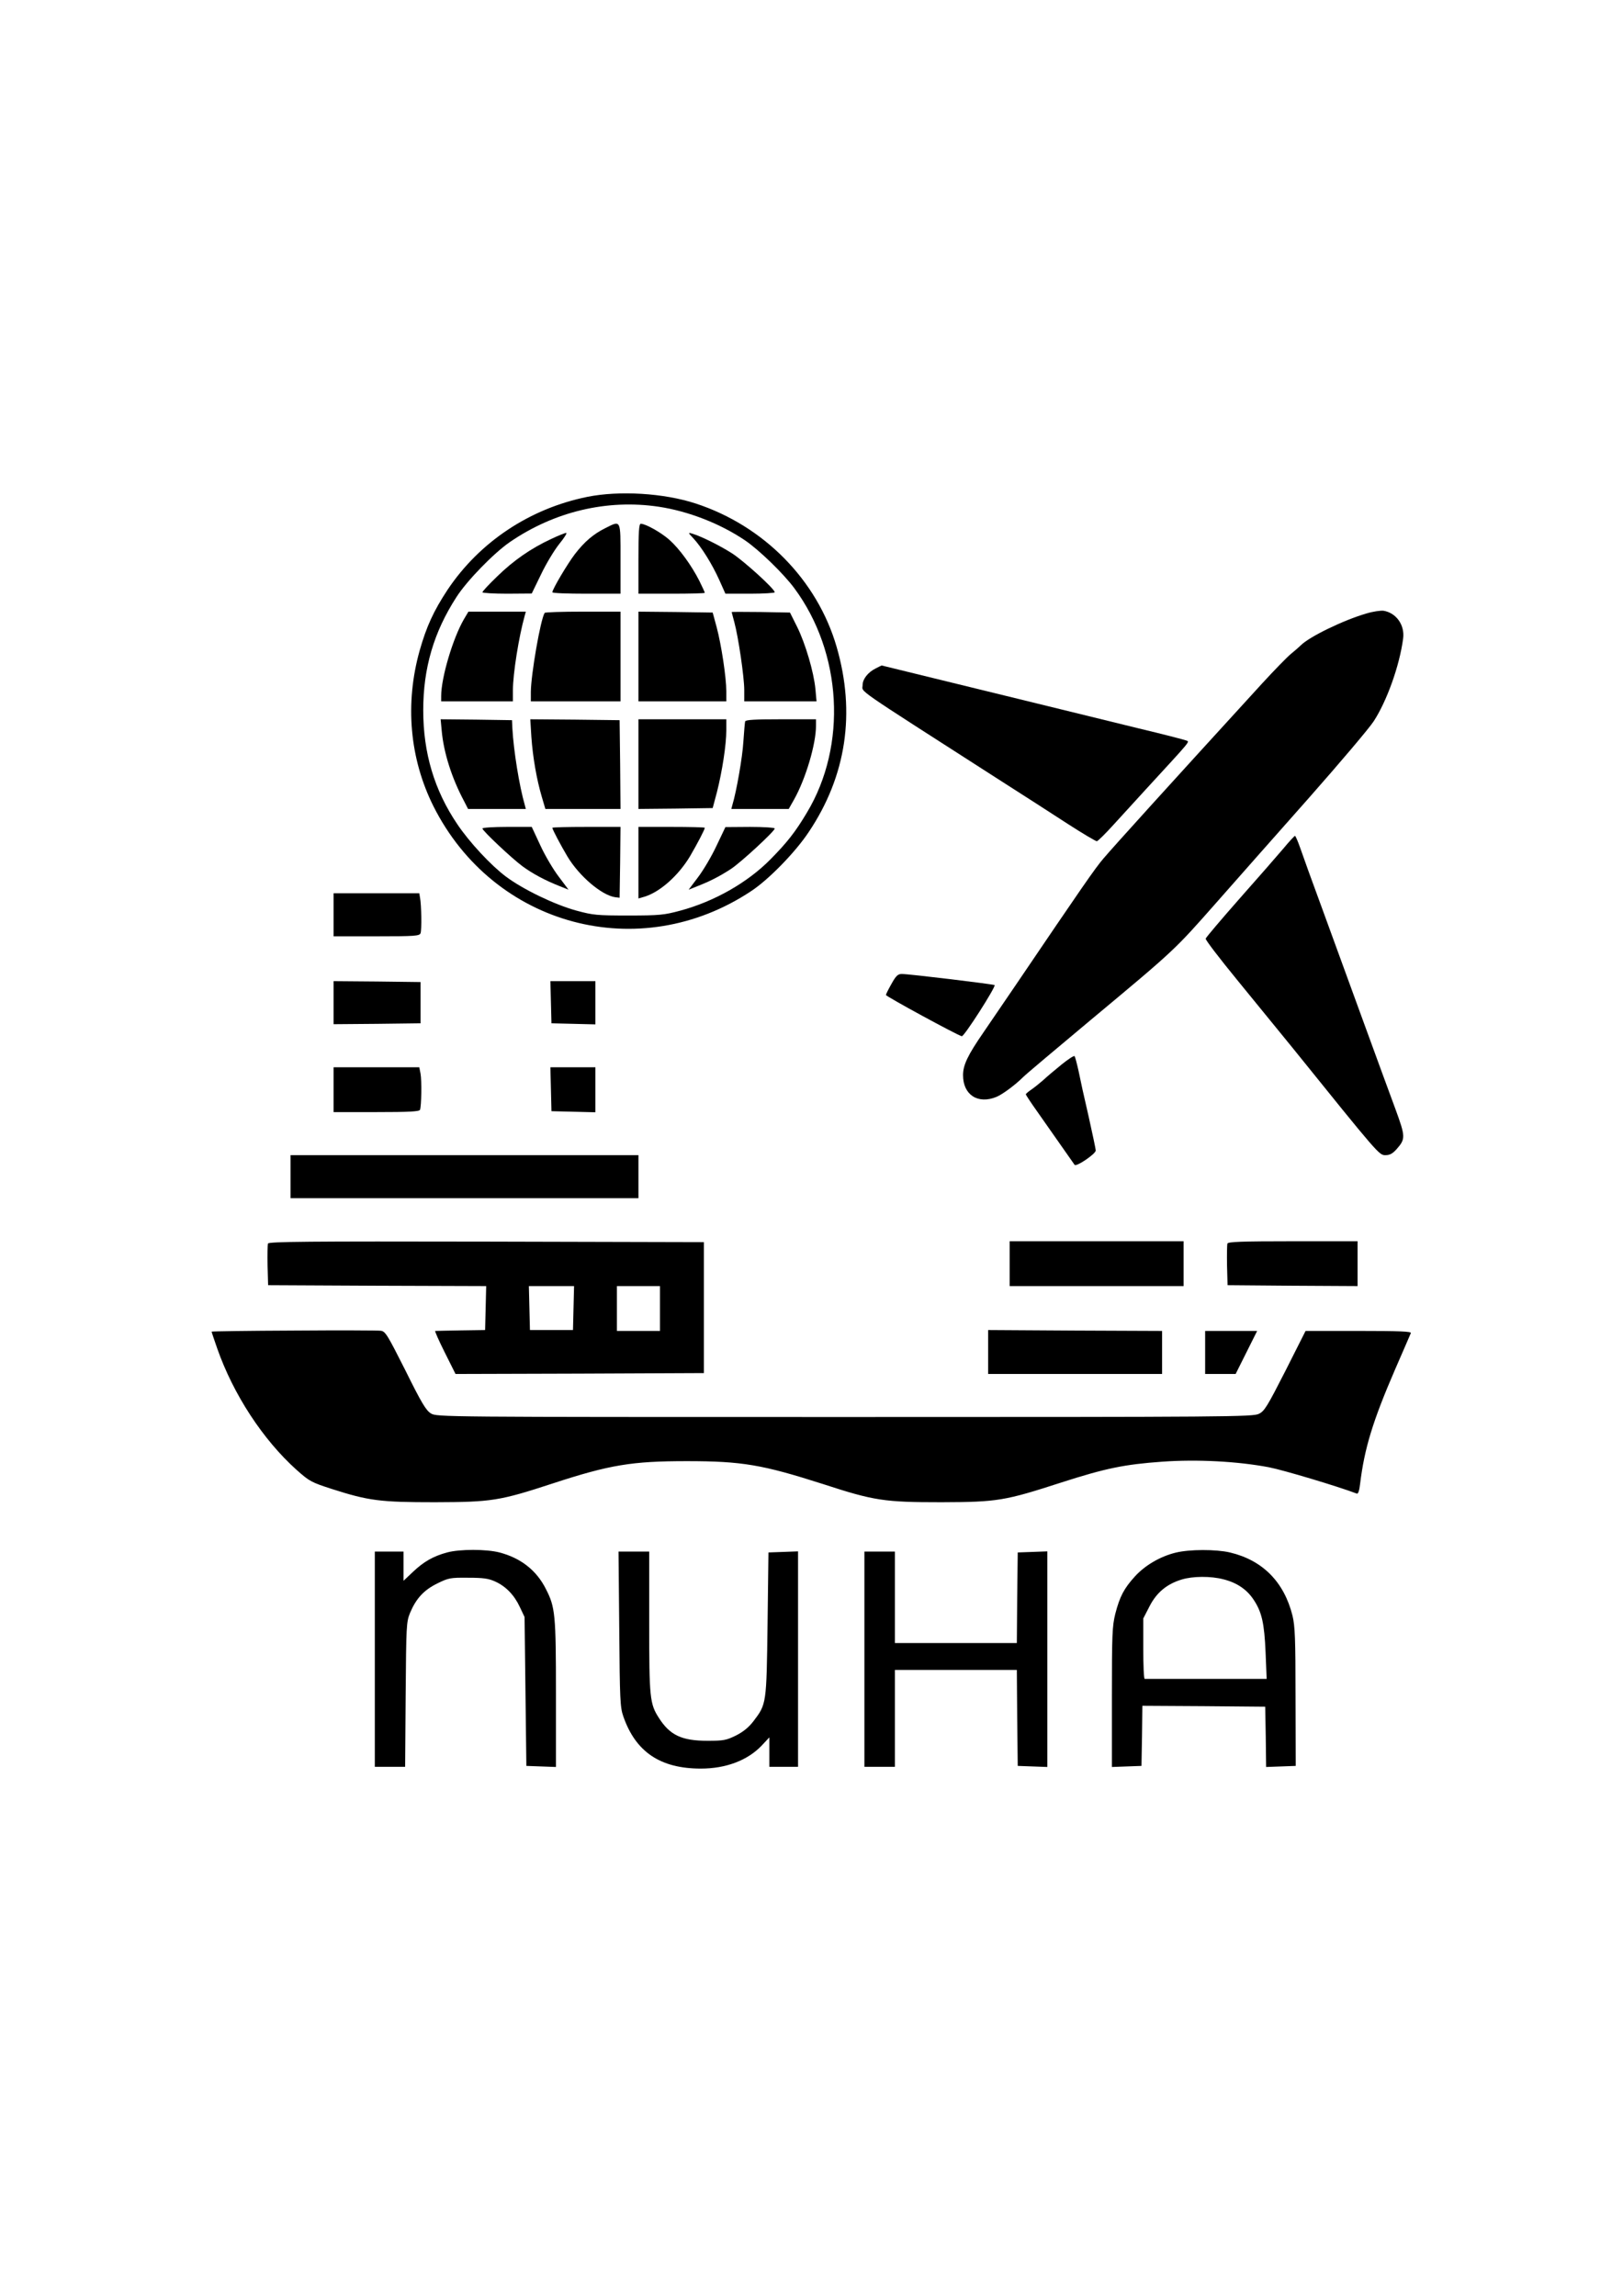
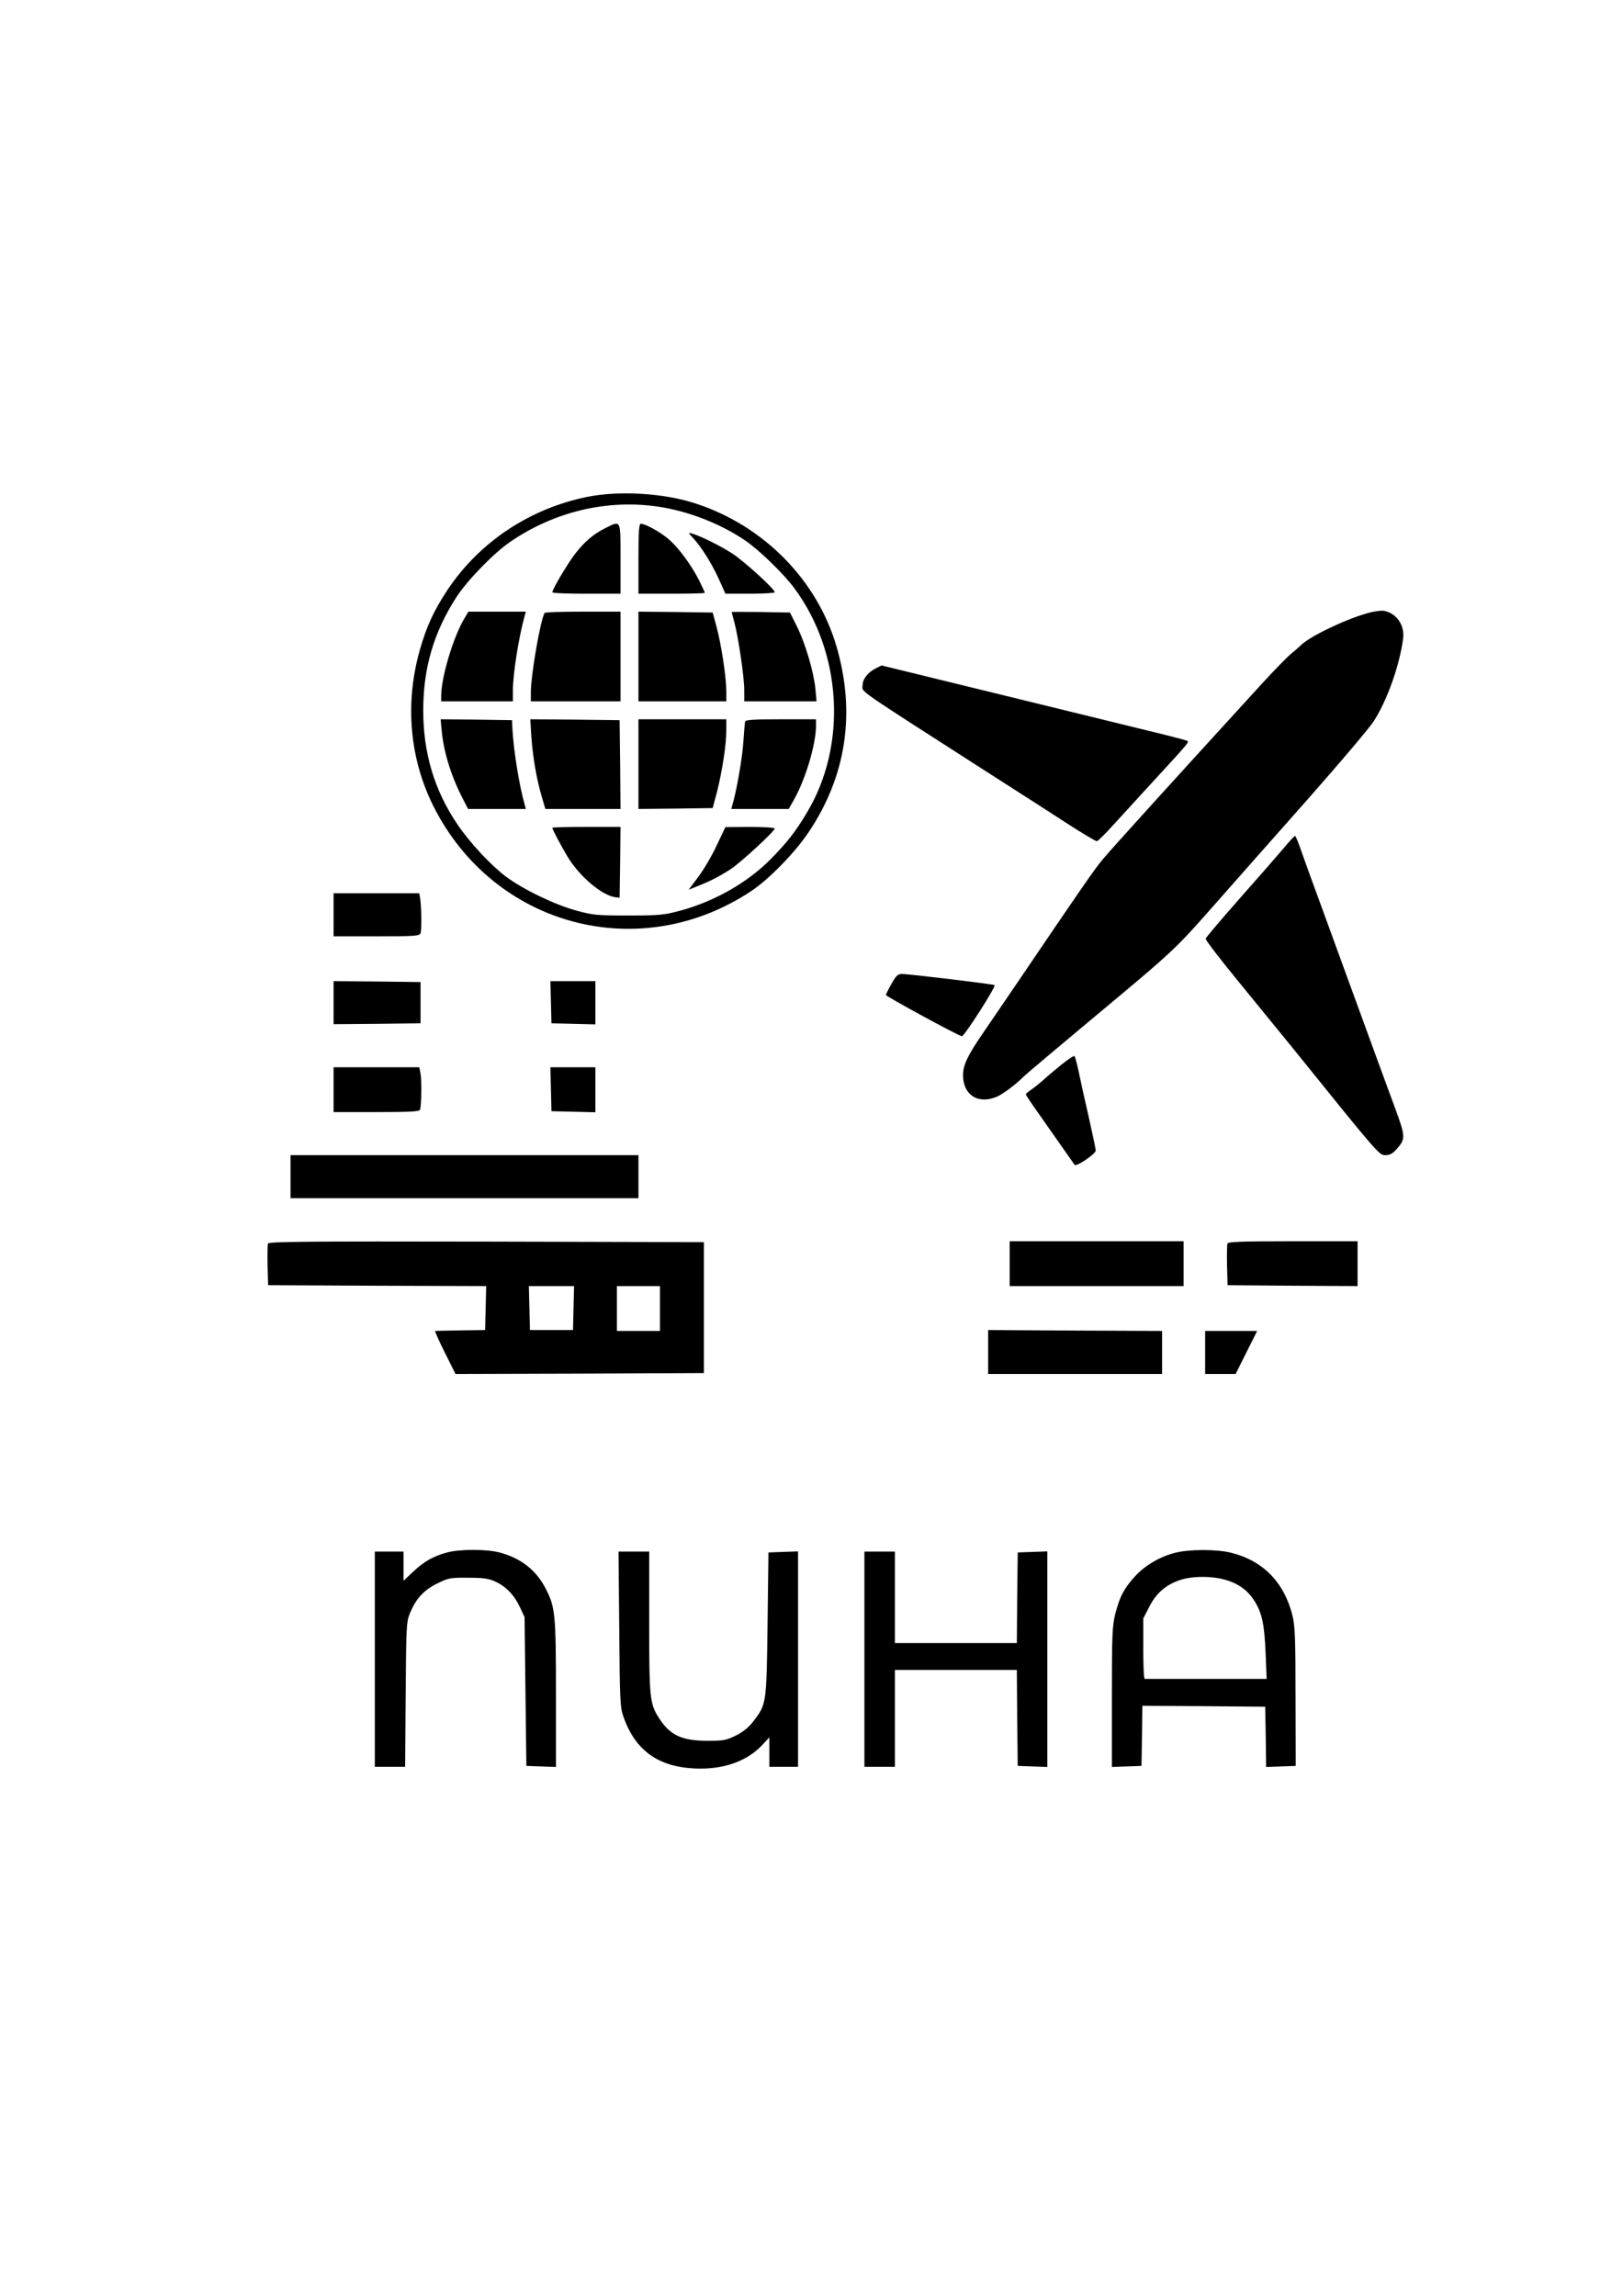
<svg xmlns="http://www.w3.org/2000/svg" version="1.0" width="905pt" height="1280pt" viewBox="0 0 905 1280" preserveAspectRatio="xMidYMid meet">
  <g transform="translate(0,1280) scale(0.1,-0.1)" fill="#000000" stroke="none">
    <path d="M3275 10030 c-321 -65 -601 -251 -780 -519 -77 -117 -117 -204 -155 -338 -83 -296 -56 -602 77 -868 337 -670 1150 -887 1773 -472 97 64 246 217 320 329 209 312 262 664 155 1032 -108 372 -406 675 -786 799 -177 58 -425 73 -604 37z m398 -55 c166 -25 343 -94 482 -188 79 -54 214 -185 274 -266 267 -360 296 -877 70 -1252 -63 -106 -110 -166 -203 -260 -127 -129 -313 -235 -503 -286 -89 -24 -115 -27 -288 -27 -177 0 -197 2 -290 27 -124 34 -299 119 -394 190 -83 62 -204 192 -271 292 -128 189 -190 397 -190 635 0 236 59 436 185 631 59 92 208 245 298 307 248 170 542 240 830 197z" />
    <path d="M3374 9855 c-66 -33 -115 -75 -169 -145 -41 -54 -125 -195 -125 -212 0 -5 86 -8 190 -8 l190 0 0 195 c0 222 4 215 -86 170z" />
    <path d="M3560 9685 l0 -195 185 0 c102 0 185 2 185 5 0 3 -14 34 -31 68 -44 86 -110 177 -166 227 -46 41 -133 90 -160 90 -10 0 -13 -46 -13 -195z" />
-     <path d="M3073 9795 c-112 -52 -210 -120 -300 -208 -46 -44 -83 -84 -83 -89 0 -4 62 -8 138 -8 l137 1 52 107 c28 59 74 135 102 170 28 34 45 62 38 61 -6 0 -44 -15 -84 -34z" />
    <path d="M3866 9799 c45 -48 105 -144 145 -233 l34 -76 138 0 c75 0 137 4 137 8 0 18 -169 172 -238 217 -71 45 -170 94 -222 110 -24 7 -24 6 6 -26z" />
    <path d="M2587 9348 c-62 -107 -127 -326 -127 -429 l0 -29 200 0 200 0 0 61 c0 93 33 299 66 417 l6 22 -160 0 -160 0 -25 -42z" />
    <path d="M3037 9383 c-24 -40 -76 -343 -77 -440 l0 -53 250 0 250 0 0 250 0 250 -209 0 c-116 0 -212 -3 -214 -7z" />
    <path d="M3560 9140 l0 -250 245 0 245 0 0 56 c0 77 -28 261 -54 358 l-22 81 -207 3 -207 2 0 -250z" />
    <path d="M4080 9388 c0 -2 7 -28 15 -58 22 -81 55 -305 55 -377 l0 -63 201 0 202 0 -6 67 c-9 96 -56 255 -102 348 l-40 80 -162 3 c-90 1 -163 1 -163 0z" />
    <path d="M2463 8726 c11 -122 56 -264 125 -393 l22 -43 161 0 161 0 -6 23 c-30 104 -62 300 -69 427 l-2 45 -199 3 -199 2 6 -64z" />
    <path d="M2963 8691 c8 -112 29 -235 58 -333 l20 -68 210 0 209 0 -2 248 -3 247 -249 3 -249 2 6 -99z" />
-     <path d="M3560 8540 l0 -250 207 2 207 3 24 90 c29 115 52 263 52 343 l0 62 -245 0 -245 0 0 -250z" />
+     <path d="M3560 8540 l0 -250 207 2 207 3 24 90 c29 115 52 263 52 343 l0 62 -245 0 -245 0 0 -250" />
    <path d="M4155 8778 c-2 -7 -6 -58 -10 -114 -5 -85 -38 -275 -61 -351 l-6 -23 160 0 160 0 30 53 c64 114 122 308 122 410 l0 37 -195 0 c-148 0 -197 -3 -200 -12z" />
-     <path d="M2690 8181 c0 -12 162 -165 224 -211 56 -41 127 -79 206 -110 l50 -20 -54 72 c-30 39 -77 118 -103 175 l-48 103 -137 0 c-76 0 -138 -4 -138 -9z" />
    <path d="M3080 8185 c0 -9 46 -96 84 -160 66 -110 191 -216 266 -227 l25 -3 3 198 2 197 -190 0 c-104 0 -190 -2 -190 -5z" />
-     <path d="M3560 7991 l0 -200 31 9 c87 25 192 118 257 227 42 72 82 149 82 158 0 3 -83 5 -185 5 l-185 0 0 -199z" />
    <path d="M3995 8084 c-27 -58 -74 -137 -103 -175 l-52 -69 50 20 c67 26 124 55 185 95 53 34 245 211 245 226 0 5 -62 9 -137 9 l-138 -1 -50 -105z" />
    <path d="M7620 9380 c-128 -37 -318 -129 -367 -178 -9 -9 -33 -30 -54 -47 -20 -16 -93 -91 -161 -165 -543 -594 -819 -899 -884 -975 -47 -54 -125 -168 -489 -705 -65 -96 -147 -216 -182 -267 -87 -126 -113 -181 -113 -237 0 -110 83 -164 187 -121 35 15 106 68 148 110 11 12 180 154 375 317 474 395 468 390 701 654 112 127 345 391 518 586 172 195 335 387 361 427 73 112 144 309 164 461 10 75 -38 143 -109 155 -16 2 -59 -4 -95 -15z" />
    <path d="M4882 9073 c-42 -21 -72 -59 -72 -92 0 -44 -69 5 750 -521 135 -86 312 -200 395 -254 82 -53 155 -96 161 -96 5 0 48 42 94 93 46 50 127 139 180 197 260 283 244 263 224 272 -11 4 -129 35 -264 67 -135 33 -364 89 -510 125 -556 136 -923 226 -924 226 -1 0 -16 -8 -34 -17z" />
    <path d="M7155 8068 c-33 -39 -143 -165 -245 -280 -102 -116 -186 -215 -187 -221 -2 -7 78 -111 177 -232 99 -121 237 -290 306 -375 483 -599 484 -600 519 -600 25 0 40 8 64 35 49 56 48 69 -8 222 -28 76 -108 293 -177 483 -69 190 -172 471 -228 625 -57 154 -113 310 -126 348 -13 37 -26 67 -29 67 -3 0 -33 -32 -66 -72z" />
    <path d="M1860 7700 l0 -120 239 0 c217 0 239 2 246 17 7 19 5 158 -3 199 l-4 24 -239 0 -239 0 0 -120z" />
    <path d="M4971 7315 c-17 -30 -31 -58 -31 -62 0 -8 401 -226 423 -230 13 -3 191 276 183 285 -6 5 -475 62 -518 62 -21 0 -32 -10 -57 -55z" />
    <path d="M1860 7210 l0 -120 243 2 242 3 0 115 0 115 -242 3 -243 2 0 -120z" />
    <path d="M3072 7213 l3 -118 123 -3 122 -3 0 121 0 120 -125 0 -126 0 3 -117z" />
    <path d="M5918 6864 c-37 -30 -82 -68 -100 -85 -18 -16 -48 -40 -65 -52 -18 -12 -33 -25 -33 -28 0 -3 28 -46 63 -95 53 -75 185 -264 209 -298 9 -13 118 61 118 80 0 7 -18 93 -40 191 -23 98 -48 212 -56 253 -9 41 -19 78 -22 82 -4 4 -37 -18 -74 -48z" />
    <path d="M1860 6725 l0 -125 239 0 c182 0 240 3 243 13 8 21 10 163 3 201 l-7 36 -239 0 -239 0 0 -125z" />
    <path d="M3072 6728 l3 -123 123 -3 122 -3 0 126 0 125 -125 0 -126 0 3 -122z" />
    <path d="M1620 6240 l0 -120 970 0 970 0 0 120 0 120 -970 0 -970 0 0 -120z" />
    <path d="M1494 5867 c-2 -7 -3 -62 -2 -123 l3 -109 608 -3 608 -2 -3 -123 -3 -122 -135 -2 c-74 -1 -138 -3 -143 -3 -4 0 20 -54 53 -120 l60 -120 693 2 692 3 0 365 0 365 -1213 3 c-996 2 -1214 0 -1218 -11z m1704 -359 l-3 -123 -120 0 -120 0 -3 123 -3 122 126 0 126 0 -3 -122z m482 -3 l0 -125 -120 0 -120 0 0 125 0 125 120 0 120 0 0 -125z" />
    <path d="M5630 5755 l0 -125 485 0 485 0 0 125 0 125 -485 0 -485 0 0 -125z" />
    <path d="M6844 5867 c-2 -7 -3 -62 -2 -123 l3 -109 363 -3 362 -2 0 125 0 125 -360 0 c-289 0 -362 -3 -366 -13z" />
-     <path d="M1638 5382 c-252 -1 -458 -4 -458 -6 0 -3 14 -44 31 -93 90 -257 255 -509 442 -677 73 -65 83 -70 197 -107 206 -66 269 -74 575 -74 316 1 359 7 658 105 318 104 441 124 747 124 309 0 422 -20 757 -127 288 -94 343 -102 663 -102 313 1 353 8 668 110 246 79 351 101 563 116 194 14 420 2 594 -31 83 -16 389 -108 491 -147 7 -3 14 17 18 54 24 197 70 349 195 638 46 105 85 196 88 203 4 9 -58 12 -291 12 l-296 0 -112 -222 c-101 -198 -117 -225 -148 -240 -33 -17 -164 -18 -2310 -18 -2246 0 -2275 0 -2307 20 -27 16 -53 59 -142 239 -101 200 -112 219 -138 222 -15 2 -234 3 -485 1z" />
    <path d="M5510 5263 l0 -123 485 0 485 0 0 120 0 120 -485 2 -485 3 0 -122z" />
    <path d="M6720 5260 l0 -120 85 0 85 0 60 120 60 120 -145 0 -145 0 0 -120z" />
    <path d="M2493 4145 c-77 -21 -130 -51 -190 -108 l-53 -50 0 82 0 81 -80 0 -80 0 0 -600 0 -600 84 0 85 0 3 403 c3 384 4 404 24 454 34 81 77 128 152 165 63 31 73 33 172 32 84 0 114 -4 151 -21 60 -27 107 -76 138 -143 l26 -55 5 -415 5 -415 83 -3 82 -3 0 408 c0 442 -4 483 -56 584 -52 104 -140 173 -259 204 -73 19 -222 19 -292 0z" />
    <path d="M6556 4144 c-86 -21 -170 -70 -227 -132 -61 -67 -85 -112 -110 -209 -17 -69 -19 -113 -19 -465 l0 -389 83 3 82 3 3 168 2 167 343 -2 342 -3 3 -168 2 -168 83 3 82 3 -1 385 c0 325 -3 395 -17 453 -47 188 -167 309 -349 352 -78 18 -224 18 -302 -1z m267 -149 c75 -19 130 -57 167 -113 46 -69 60 -131 67 -294 l6 -148 -336 0 c-186 0 -340 0 -344 0 -5 0 -8 76 -8 169 l0 168 35 68 c39 76 96 124 179 149 61 19 163 20 234 1z" />
    <path d="M3453 3718 c3 -398 5 -437 23 -488 69 -198 207 -290 432 -290 139 0 259 45 338 127 l44 47 0 -82 0 -82 80 0 80 0 0 600 0 601 -82 -3 -83 -3 -5 -400 c-6 -446 -6 -445 -78 -540 -26 -34 -56 -59 -97 -80 -55 -27 -69 -30 -160 -30 -143 0 -209 31 -270 126 -52 80 -55 112 -55 536 l0 393 -85 0 -86 0 4 -432z" />
    <path d="M4820 3550 l0 -600 85 0 85 0 0 270 0 270 340 0 340 0 2 -267 3 -268 83 -3 82 -3 0 601 0 601 -82 -3 -83 -3 -3 -252 -2 -253 -340 0 -340 0 0 255 0 255 -85 0 -85 0 0 -600z" />
  </g>
</svg>